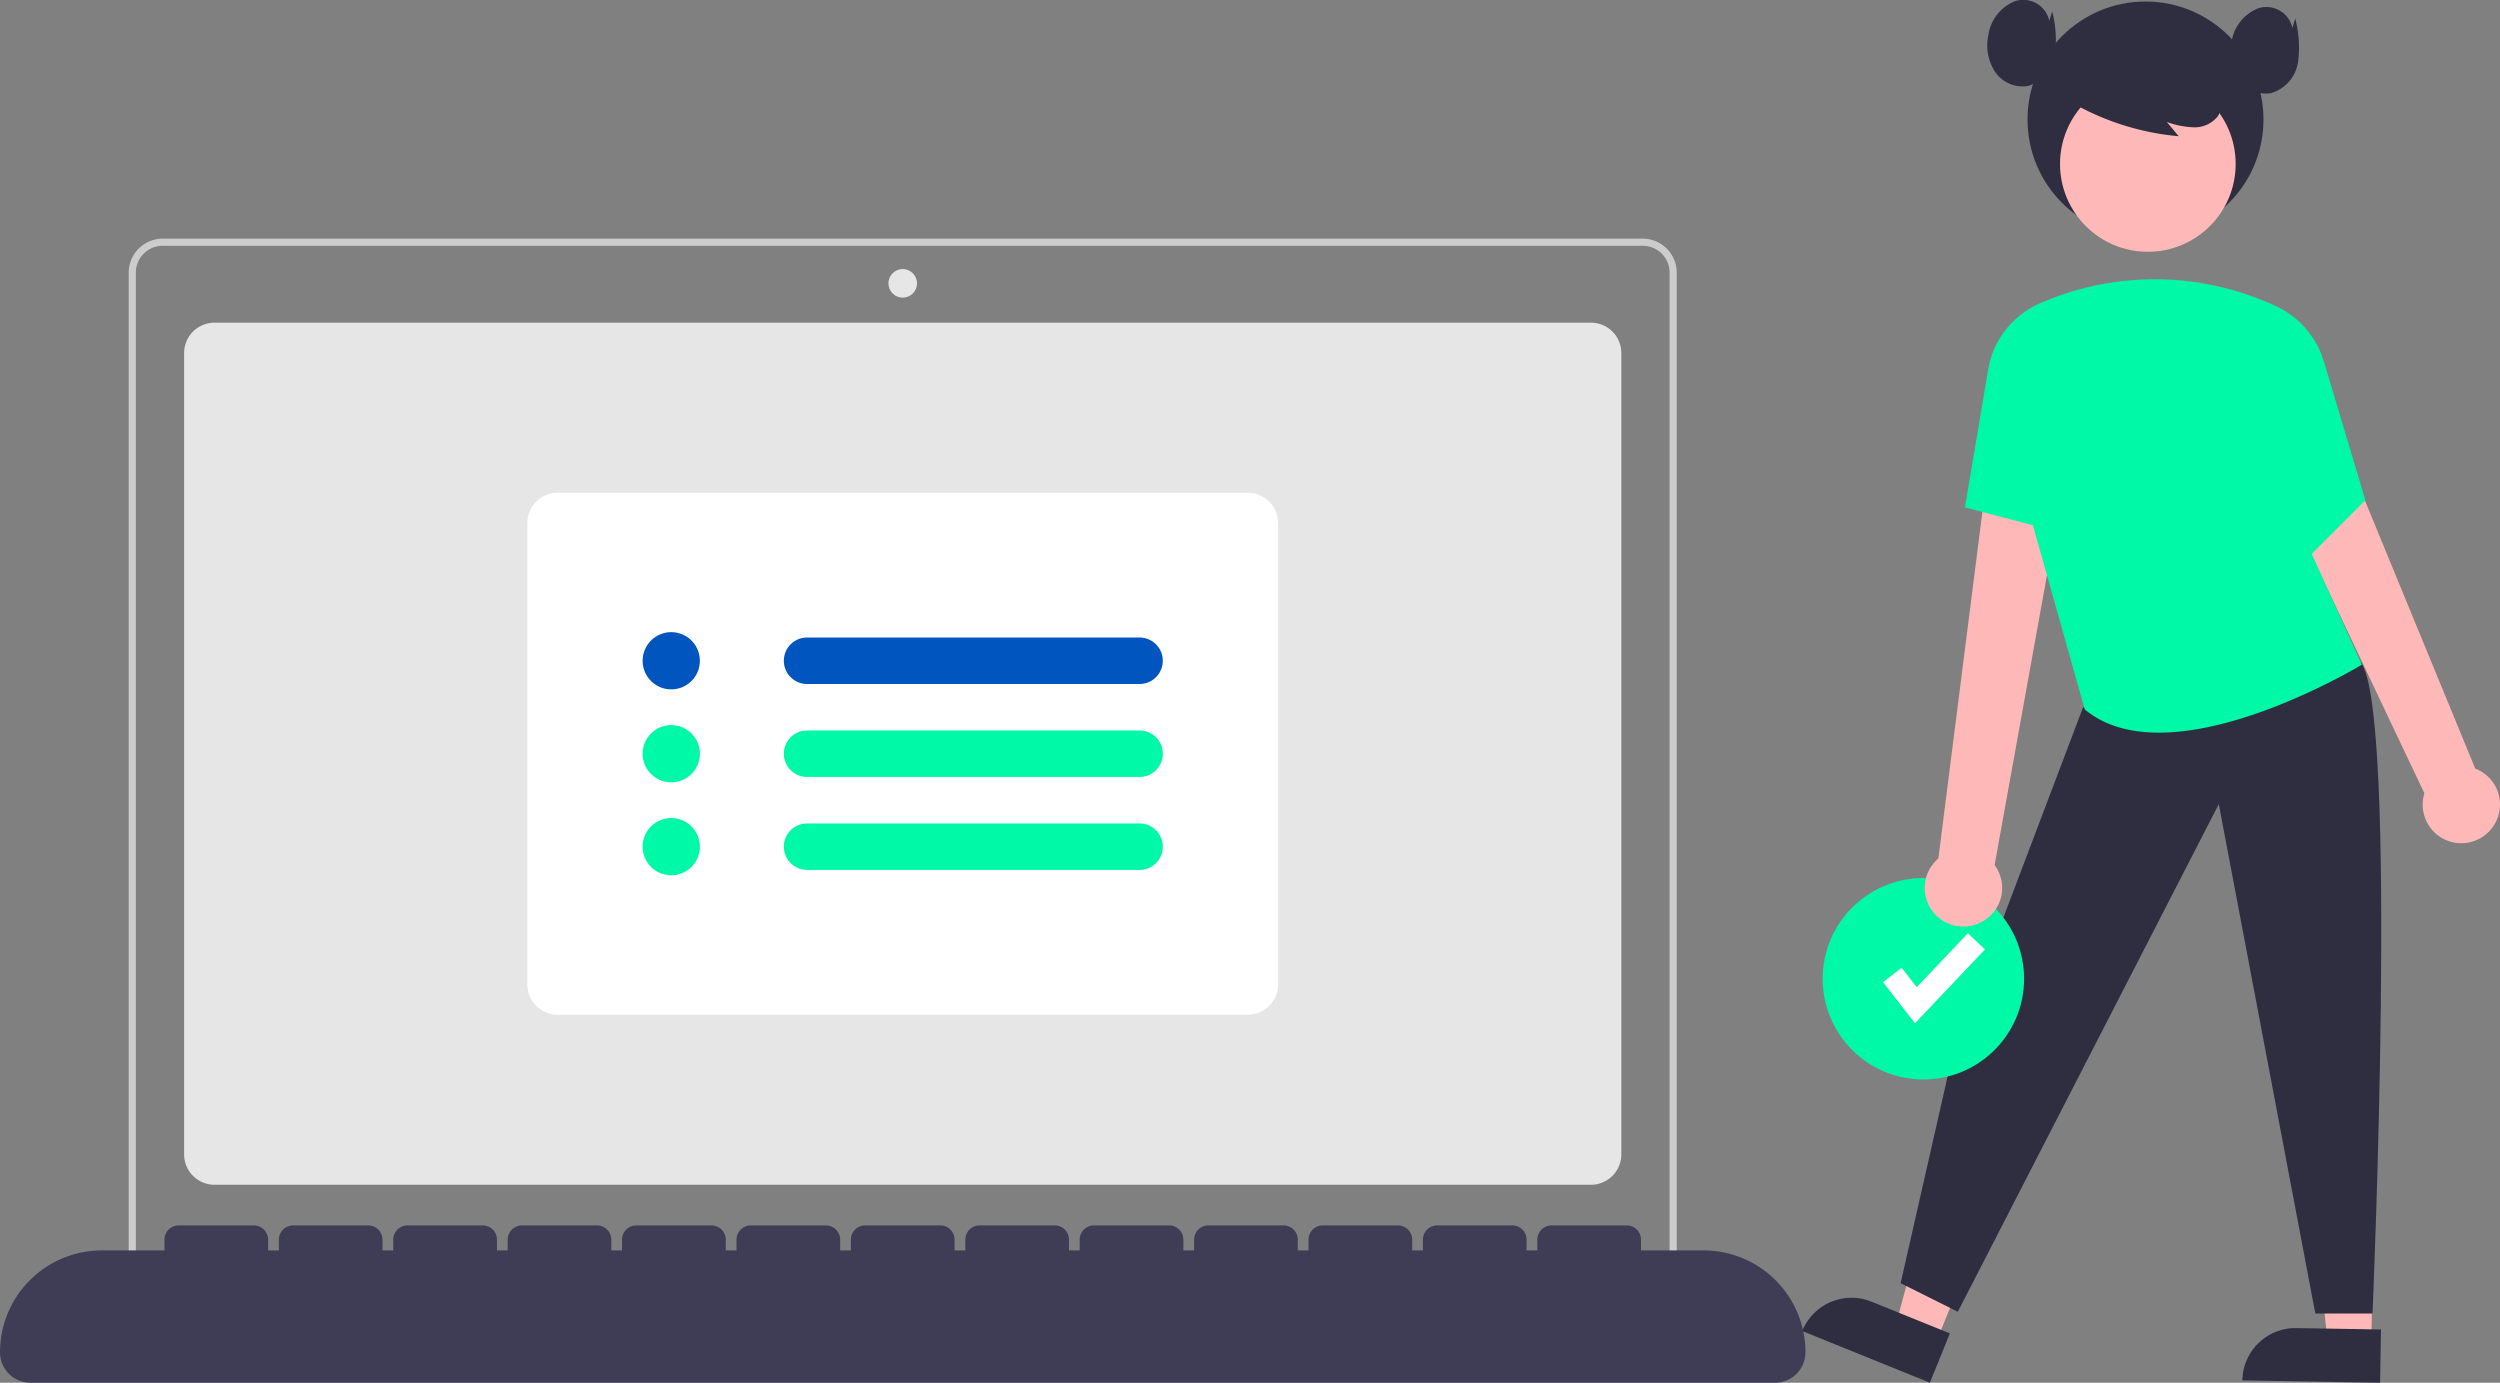
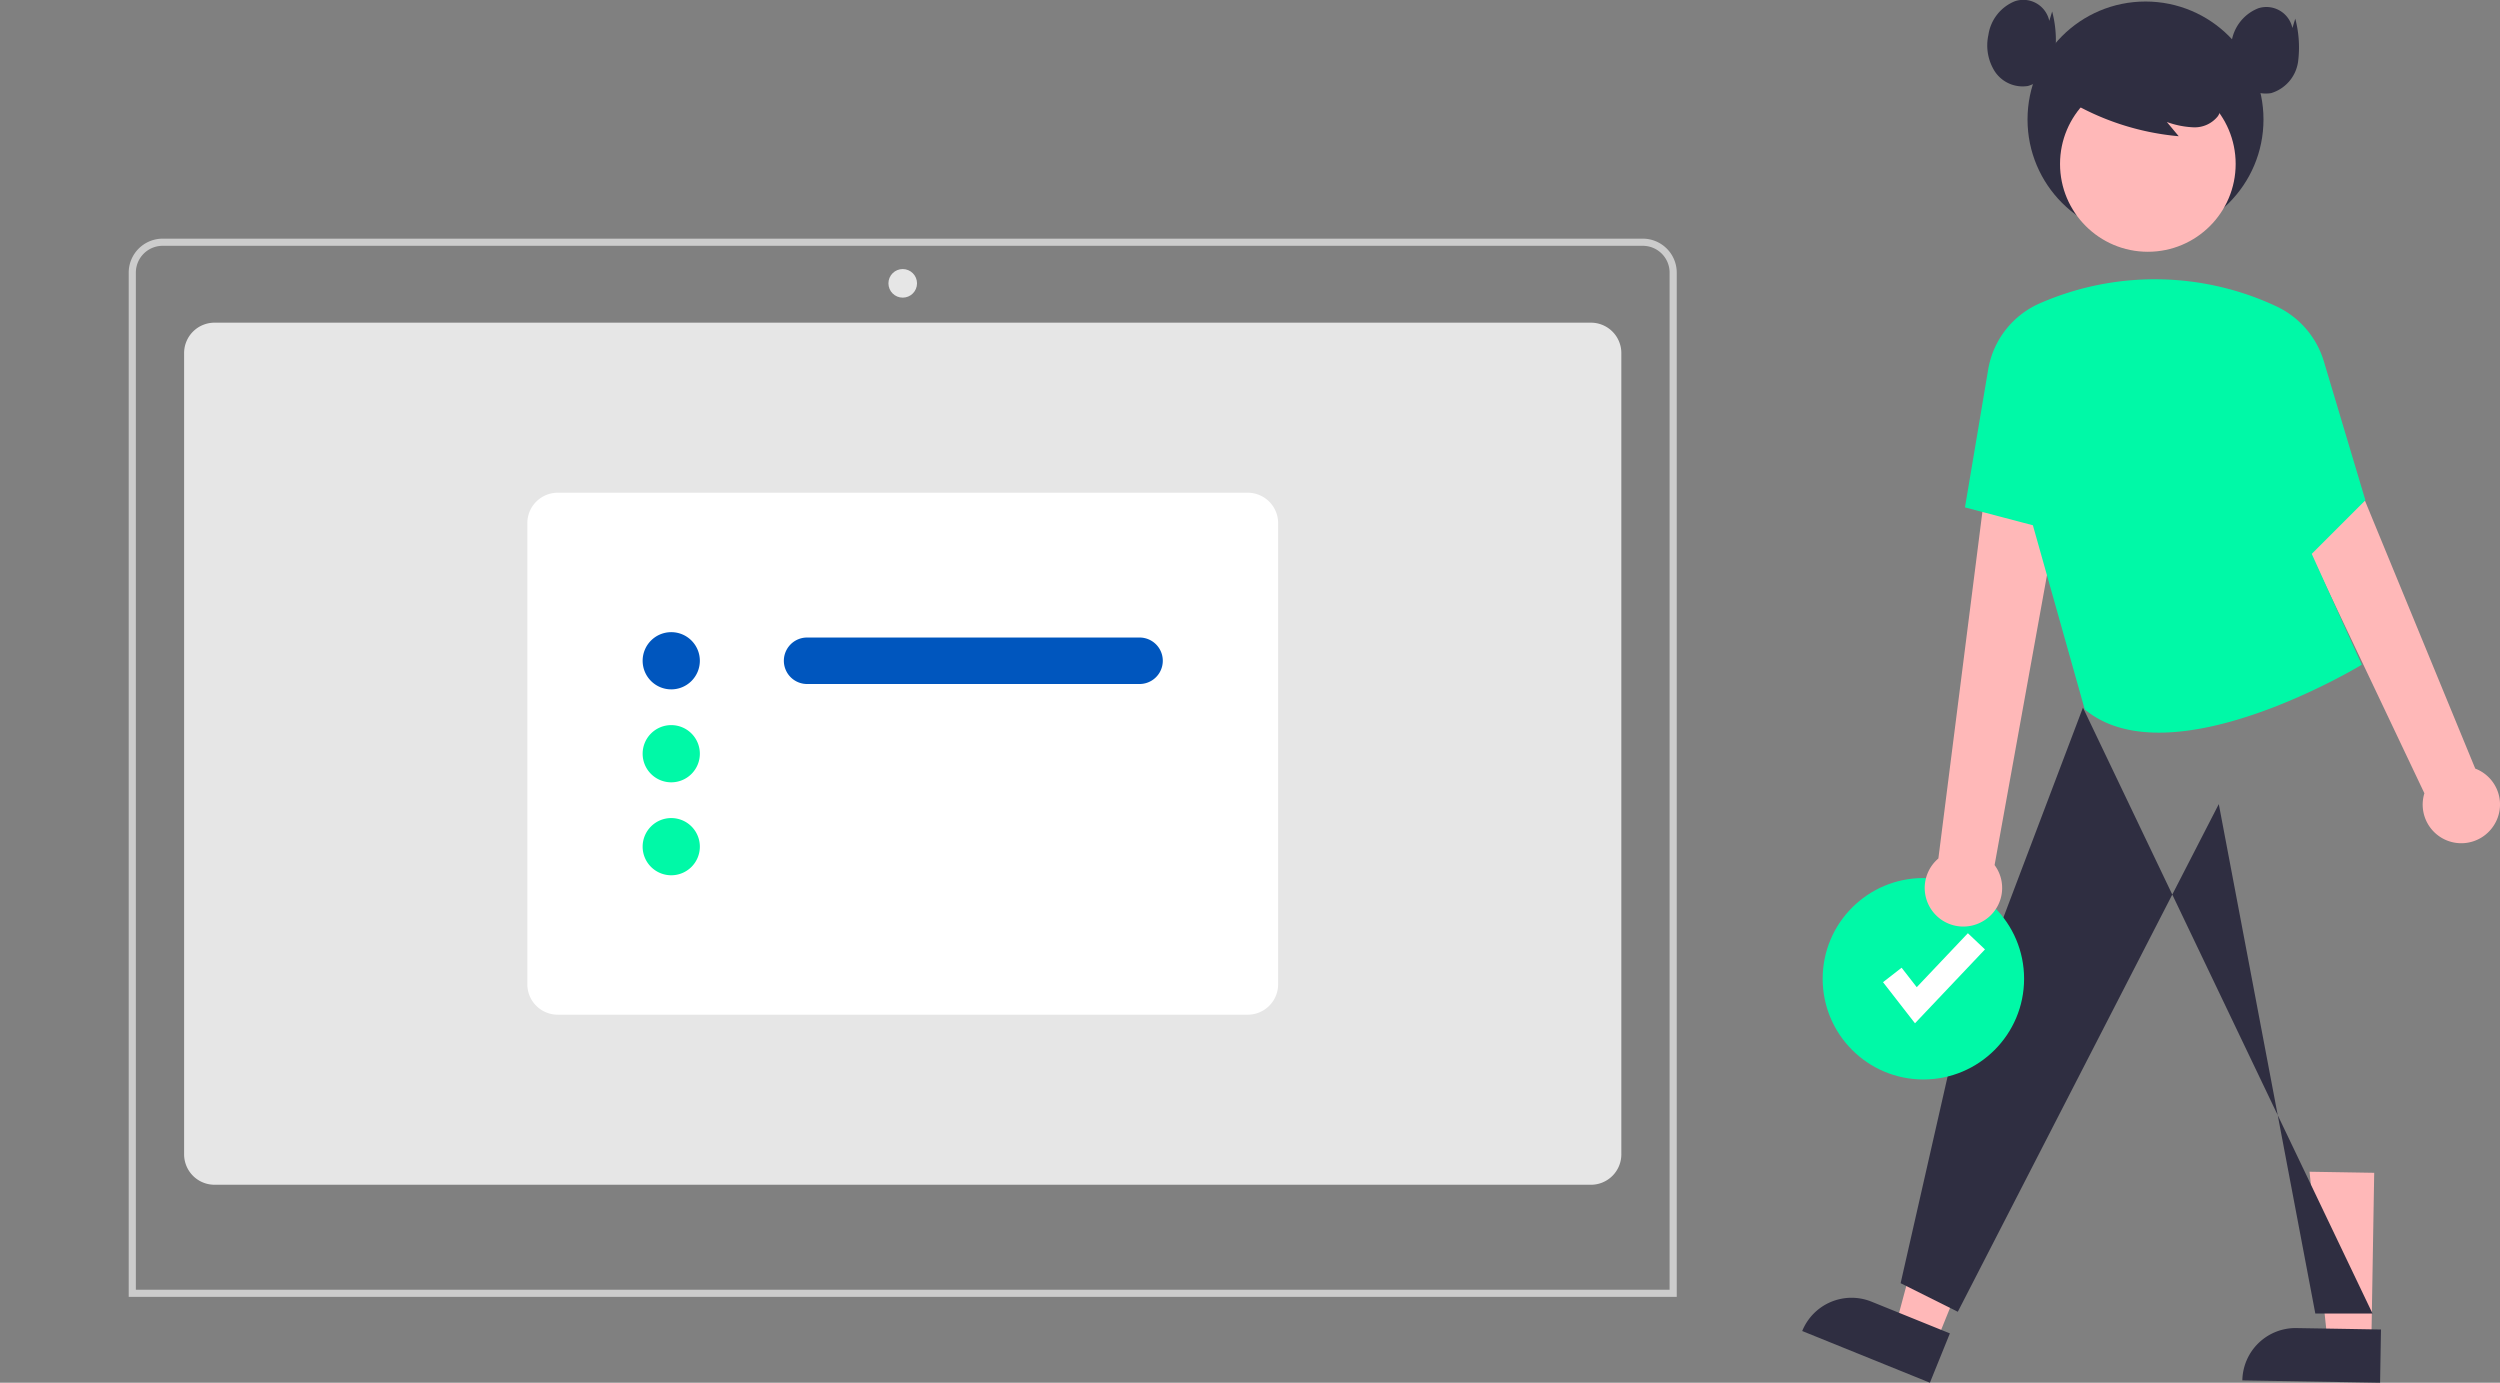
<svg xmlns="http://www.w3.org/2000/svg" width="233.108" height="128.929" viewBox="0 0 233.108 128.929">
  <rect x="0" y="0" width="233.108" height="128.929" fill="#808080" stroke="none" />
  <g id="Group_9344" data-name="Group 9344" transform="translate(0)">
    <path id="Path_1652" data-name="Path 1652" d="M473.677,517.883H345.333a2.837,2.837,0,0,1-2.834-2.833V440.334a2.837,2.837,0,0,1,2.834-2.834H473.677a2.837,2.837,0,0,1,2.834,2.834V515.05a2.837,2.837,0,0,1-2.834,2.834Z" transform="translate(-325.332 -407.413)" fill="#e6e6e6" />
    <path id="Path_1653" data-name="Path 1653" d="M471.344,512.674H327V417.167A3.171,3.171,0,0,1,330.167,414H468.177a3.17,3.17,0,0,1,3.167,3.167Zm-143.678-.667H470.678V417.167a2.5,2.5,0,0,0-2.5-2.5H330.167a2.5,2.5,0,0,0-2.5,2.5Z" transform="translate(-314.999 -391.747)" fill="#ccc" />
    <ellipse id="Ellipse_180" data-name="Ellipse 180" cx="1.333" cy="1.333" rx="1.333" ry="1.333" transform="translate(82.84 25.087)" fill="#e6e6e6" />
    <path id="Path_1654" data-name="Path 1654" d="M505.672,533.737H441.334A2.837,2.837,0,0,1,438.5,530.9v-43a2.837,2.837,0,0,1,2.834-2.834h64.338a2.837,2.837,0,0,1,2.834,2.834v43A2.837,2.837,0,0,1,505.672,533.737Z" transform="translate(-389.329 -439.123)" fill="#fff" />
    <path id="Path_1655" data-name="Path 1655" d="M473.417,529.4a2.667,2.667,0,1,1,2.667-2.667A2.667,2.667,0,0,1,473.417,529.4Z" transform="translate(-410.828 -465.121)" fill="#0056be" />
    <path id="Path_1656" data-name="Path 1656" d="M473.417,555.4a2.667,2.667,0,1,1,2.667-2.667A2.667,2.667,0,0,1,473.417,555.4Z" transform="translate(-410.828 -482.454)" fill="#00f9a7" />
    <path id="Path_1657" data-name="Path 1657" d="M473.417,581.4a2.667,2.667,0,1,1,2.667-2.667A2.667,2.667,0,0,1,473.417,581.4Z" transform="translate(-410.828 -499.787)" fill="#00f9a7" />
    <path id="Path_1658" data-name="Path 1658" d="M512.417,525.566a2.167,2.167,0,0,0,0,4.334h31a2.167,2.167,0,1,0,0-4.334Z" transform="translate(-437.161 -466.121)" fill="#0056be" />
-     <path id="Path_1659" data-name="Path 1659" d="M512.417,551.566a2.167,2.167,0,0,0,0,4.334h31a2.167,2.167,0,1,0,0-4.334Z" transform="translate(-437.161 -483.454)" fill="#00f9a7" />
-     <path id="Path_1660" data-name="Path 1660" d="M512.417,577.566a2.167,2.167,0,0,0,0,4.334h31a2.167,2.167,0,0,0,0-4.334Z" transform="translate(-437.161 -500.786)" fill="#00f9a7" />
    <path id="Path_1661" data-name="Path 1661" d="M651.757,343.606l-4.086-.069-1.68-15.794,6.031.1Z" transform="translate(-430.644 -218.487)" fill="#ffb8b8" />
    <path id="Path_1662" data-name="Path 1662" d="M4.963,0h7.882V4.963H0A4.963,4.963,0,0,1,4.963,0Z" transform="translate(209.167 123.75) rotate(0.963)" fill="#2f2e41" />
    <path id="Path_1663" data-name="Path 1663" d="M534.065,341.469l-3.788-1.534,4.112-15.342,5.591,2.264Z" transform="translate(-353.504 -216.388)" fill="#ffb8b8" />
    <path id="Path_1664" data-name="Path 1664" d="M4.963,0h7.882V4.963H0A4.963,4.963,0,0,1,4.963,0Z" transform="translate(169.906 119.509) rotate(22.038)" fill="#2f2e41" />
-     <path id="Path_1665" data-name="Path 1665" d="M839.616,536.667l-12,31.669-5,22L827.948,593l24.335-47.337,9,47.5h5.334s2.439-56.343-1.114-60.757Z" transform="translate(-645.396 -470.686)" fill="#2f2e41" />
+     <path id="Path_1665" data-name="Path 1665" d="M839.616,536.667l-12,31.669-5,22L827.948,593l24.335-47.337,9,47.5h5.334Z" transform="translate(-645.396 -470.686)" fill="#2f2e41" />
    <ellipse id="Ellipse_181" data-name="Ellipse 181" cx="9.391" cy="9.391" rx="9.391" ry="9.391" transform="translate(169.951 81.871)" fill="#00f9a7" />
    <path id="Path_1666" data-name="Path 1666" d="M529.675,269.427l-2.98-3.833,1.733-1.348,1.411,1.815,4.768-5.033,1.594,1.51Z" transform="translate(-351.116 -174.012)" fill="#fff" />
    <circle id="Ellipse_182" data-name="Ellipse 182" cx="11.001" cy="11.001" r="11.001" transform="translate(189.053 0.142)" fill="#2f2e41" />
    <path id="Path_1667" data-name="Path 1667" d="M834.61,501.99a3.581,3.581,0,0,0,1.281-5.34l8.345-46.184-7.787-.1-5.8,45.67a3.6,3.6,0,0,0,3.957,5.957Z" transform="translate(-649.909 -415.988)" fill="#ffb8b8" />
    <path id="Path_1668" data-name="Path 1668" d="M936.11,486.993a3.582,3.582,0,0,0-1.722-5.314l-14.9-36.2a6.595,6.595,0,0,0-9.579-3.09h0l19.737,41.59a3.6,3.6,0,0,0,6.466,3.01Z" transform="translate(-703.588 -410.012)" fill="#ffb8b8" />
    <circle id="Ellipse_183" data-name="Ellipse 183" cx="8.188" cy="8.188" r="8.188" transform="translate(192.084 7.1)" fill="#ffb8b8" />
    <path id="Path_1669" data-name="Path 1669" d="M847.711,427.538a26.733,26.733,0,0,1,21.929.326,8.291,8.291,0,0,1,4.437,5.129l3.874,12.957-5,5,4.667,10.334s-17.835,10.834-25.835,4.167l-4.834-17.168-6.334-1.667,2.161-12.838A8.23,8.23,0,0,1,847.711,427.538Z" transform="translate(-657.395 -399.305)" fill="#00f9a7" />
    <path id="Path_1670" data-name="Path 1670" d="M868.8,365.618a24.348,24.348,0,0,0,10.534,3.471l-1.11-1.33a8.157,8.157,0,0,0,2.521.5,2.761,2.761,0,0,0,2.25-1.053,2.567,2.567,0,0,0,.172-2.372,4.86,4.86,0,0,0-1.53-1.913,9.108,9.108,0,0,0-8.477-1.515,5.445,5.445,0,0,0-2.532,1.624,3.079,3.079,0,0,0-.621,2.854" transform="translate(-676.182 -356.386)" fill="#2f2e41" />
    <path id="Path_1671" data-name="Path 1671" d="M852.636,349.193a2.479,2.479,0,0,0-3.19-1.839,4.012,4.012,0,0,0-2.488,3.155,4.526,4.526,0,0,0,.61,3.416,3.113,3.113,0,0,0,3.086,1.337,3.579,3.579,0,0,0,2.509-2.909,10.513,10.513,0,0,0-.259-4.034" transform="translate(-661.554 -347.246)" fill="#2f2e41" />
    <path id="Path_1672" data-name="Path 1672" d="M920.636,351.193a2.478,2.478,0,0,0-3.19-1.839,4.011,4.011,0,0,0-2.488,3.154,4.525,4.525,0,0,0,.61,3.416,3.113,3.113,0,0,0,3.086,1.337,3.58,3.58,0,0,0,2.509-2.909,10.516,10.516,0,0,0-.259-4.034" transform="translate(-706.885 -348.579)" fill="#2f2e41" />
-     <path id="Path_1673" data-name="Path 1673" d="M449.846,692.334h-5.834v-1A1.333,1.333,0,0,0,442.678,690h-7a1.333,1.333,0,0,0-1.333,1.333v1h-1v-1A1.333,1.333,0,0,0,432.011,690h-7a1.333,1.333,0,0,0-1.333,1.333v1h-1v-1A1.333,1.333,0,0,0,421.343,690h-7a1.333,1.333,0,0,0-1.333,1.333v1h-1v-1A1.333,1.333,0,0,0,410.676,690h-7a1.333,1.333,0,0,0-1.333,1.333v1h-1v-1A1.333,1.333,0,0,0,400.008,690h-7a1.333,1.333,0,0,0-1.333,1.333v1h-1v-1A1.333,1.333,0,0,0,389.341,690h-7a1.333,1.333,0,0,0-1.333,1.333v1h-1v-1A1.333,1.333,0,0,0,378.673,690h-7a1.333,1.333,0,0,0-1.333,1.333v1h-1v-1A1.333,1.333,0,0,0,368.006,690h-7a1.333,1.333,0,0,0-1.333,1.333v1h-1v-1A1.333,1.333,0,0,0,357.338,690h-7A1.333,1.333,0,0,0,349,691.333v1h-1v-1A1.333,1.333,0,0,0,346.671,690h-7a1.333,1.333,0,0,0-1.333,1.333v1h-1v-1A1.333,1.333,0,0,0,336,690h-7a1.333,1.333,0,0,0-1.333,1.333v1h-1v-1A1.333,1.333,0,0,0,325.336,690h-7A1.333,1.333,0,0,0,317,691.333v1h-1v-1A1.333,1.333,0,0,0,314.668,690h-7a1.333,1.333,0,0,0-1.333,1.333v1H300.5a9.5,9.5,0,0,0-9.5,9.5h0a2.834,2.834,0,0,0,2.834,2.833H456.513a2.834,2.834,0,0,0,2.834-2.833h0A9.5,9.5,0,0,0,449.846,692.334Z" transform="translate(-291 -575.74)" fill="#3f3d56" />
  </g>
</svg>